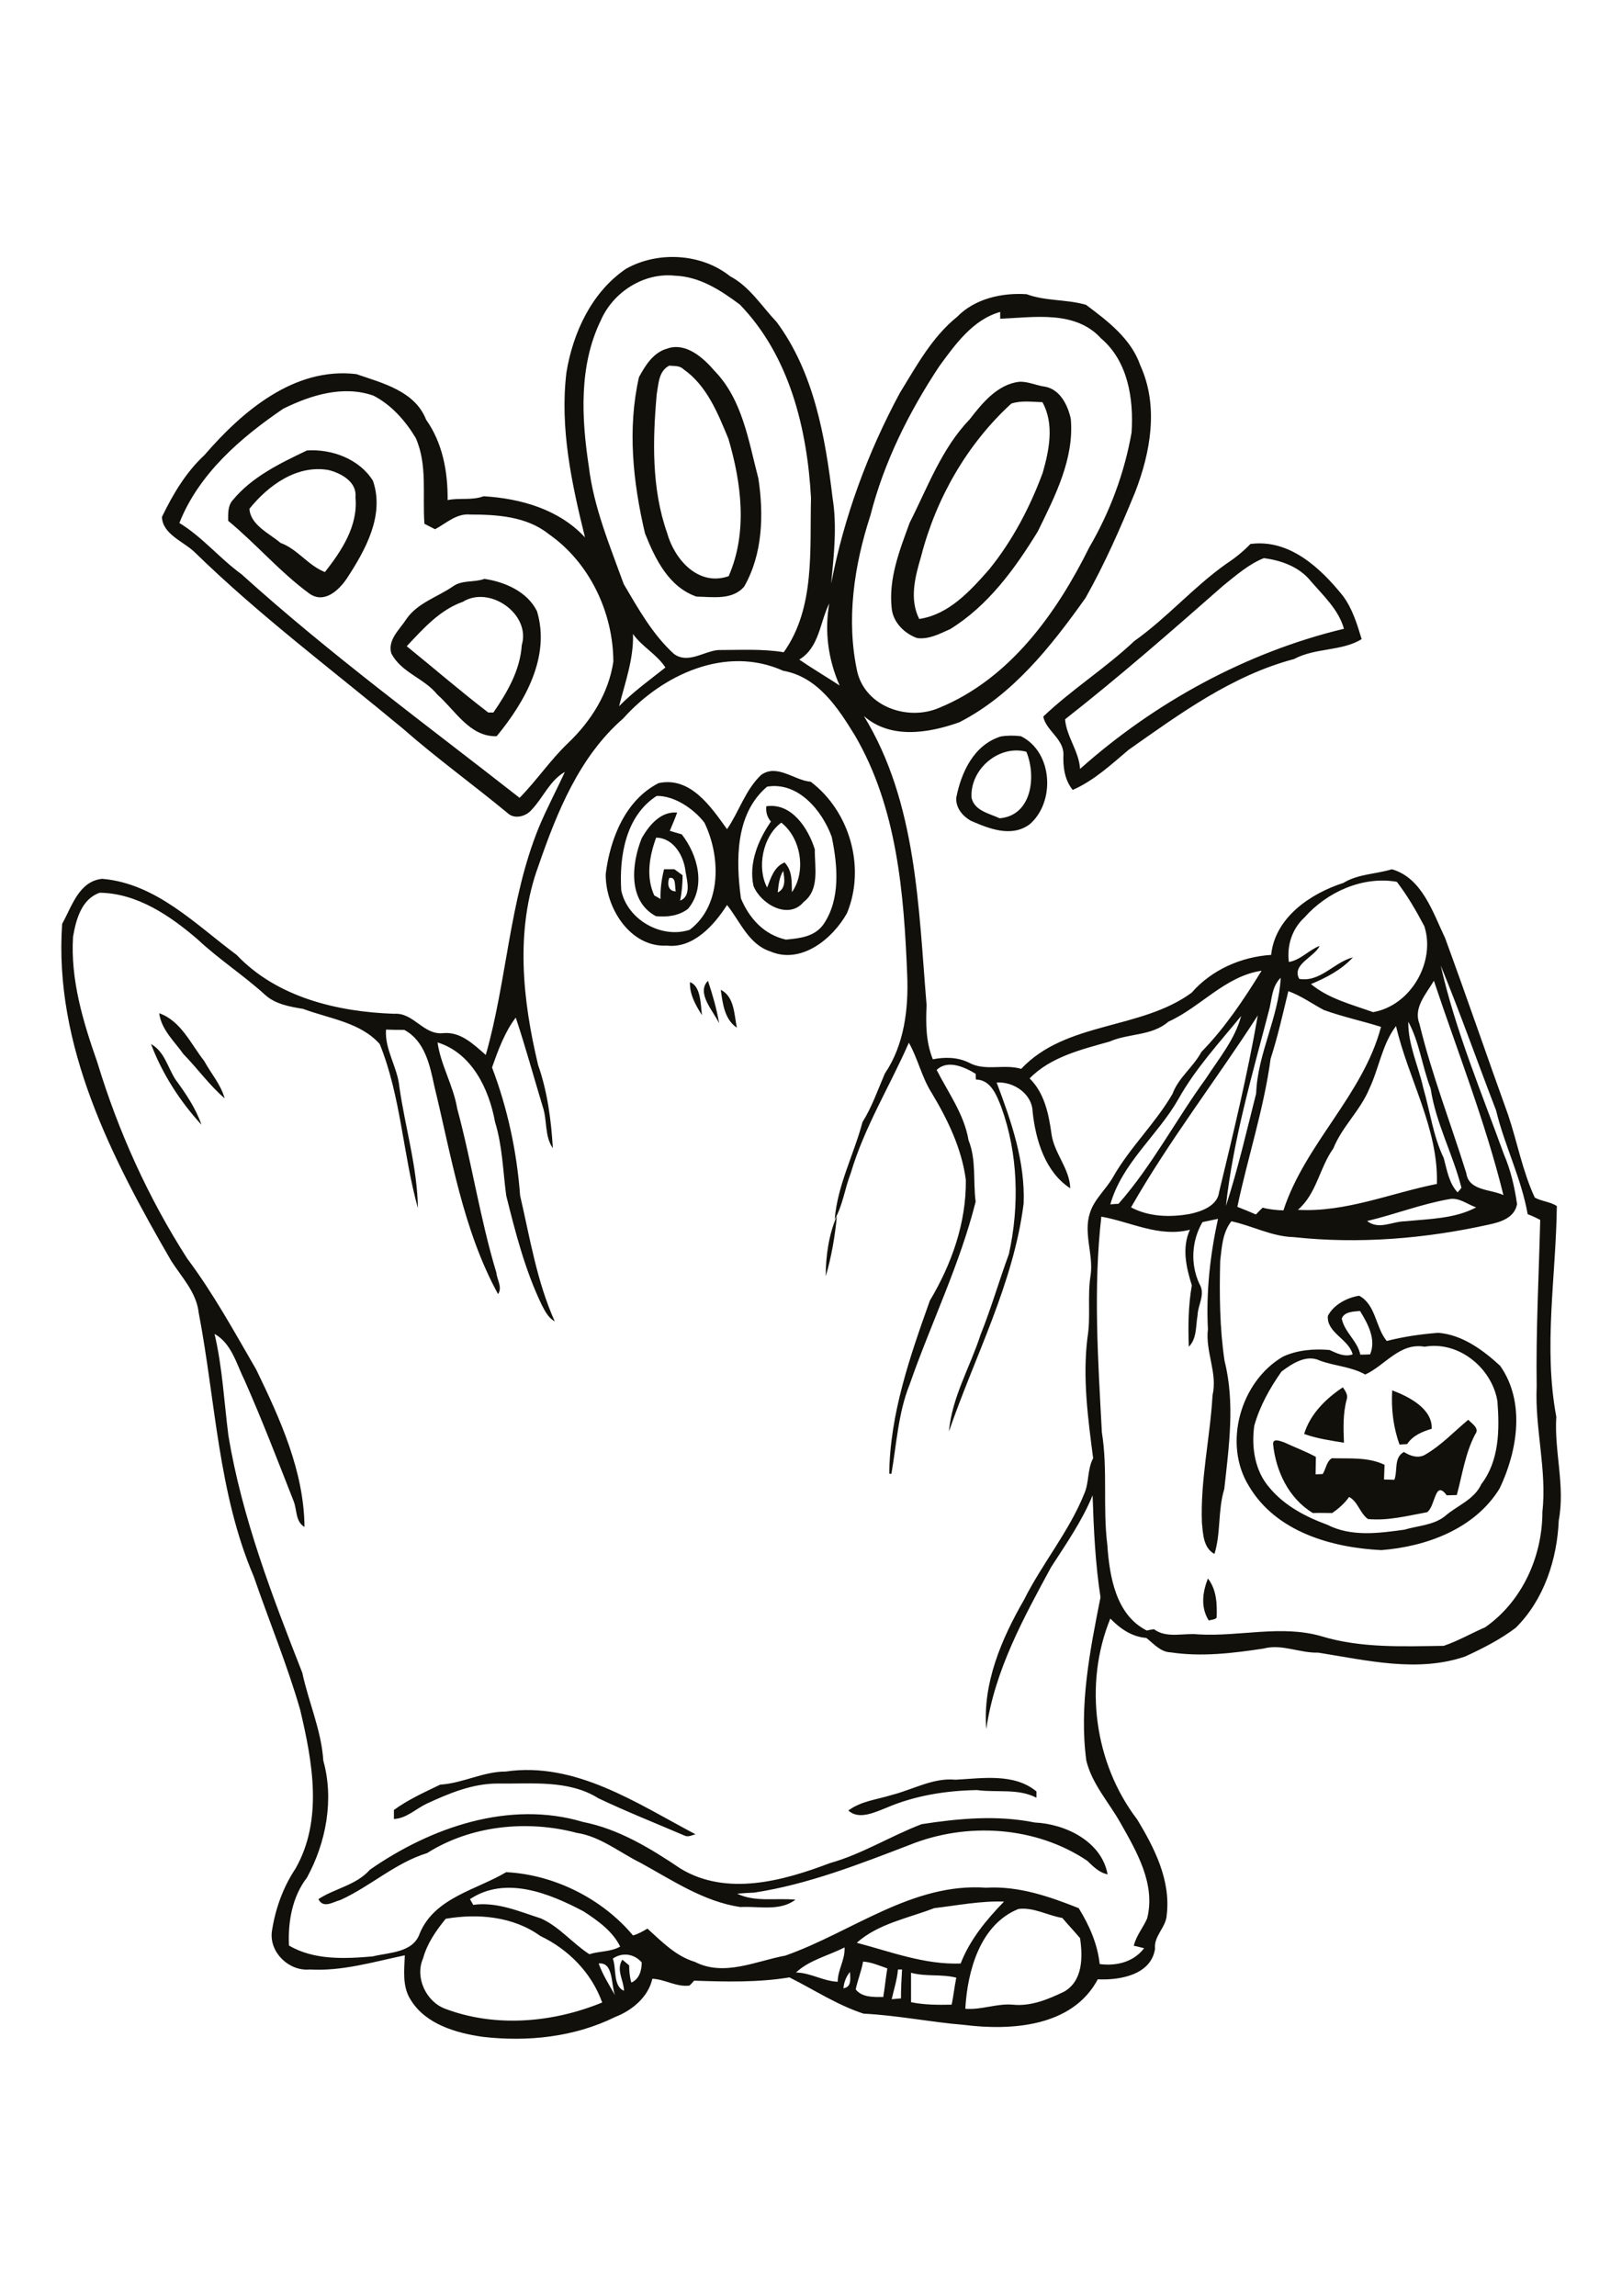
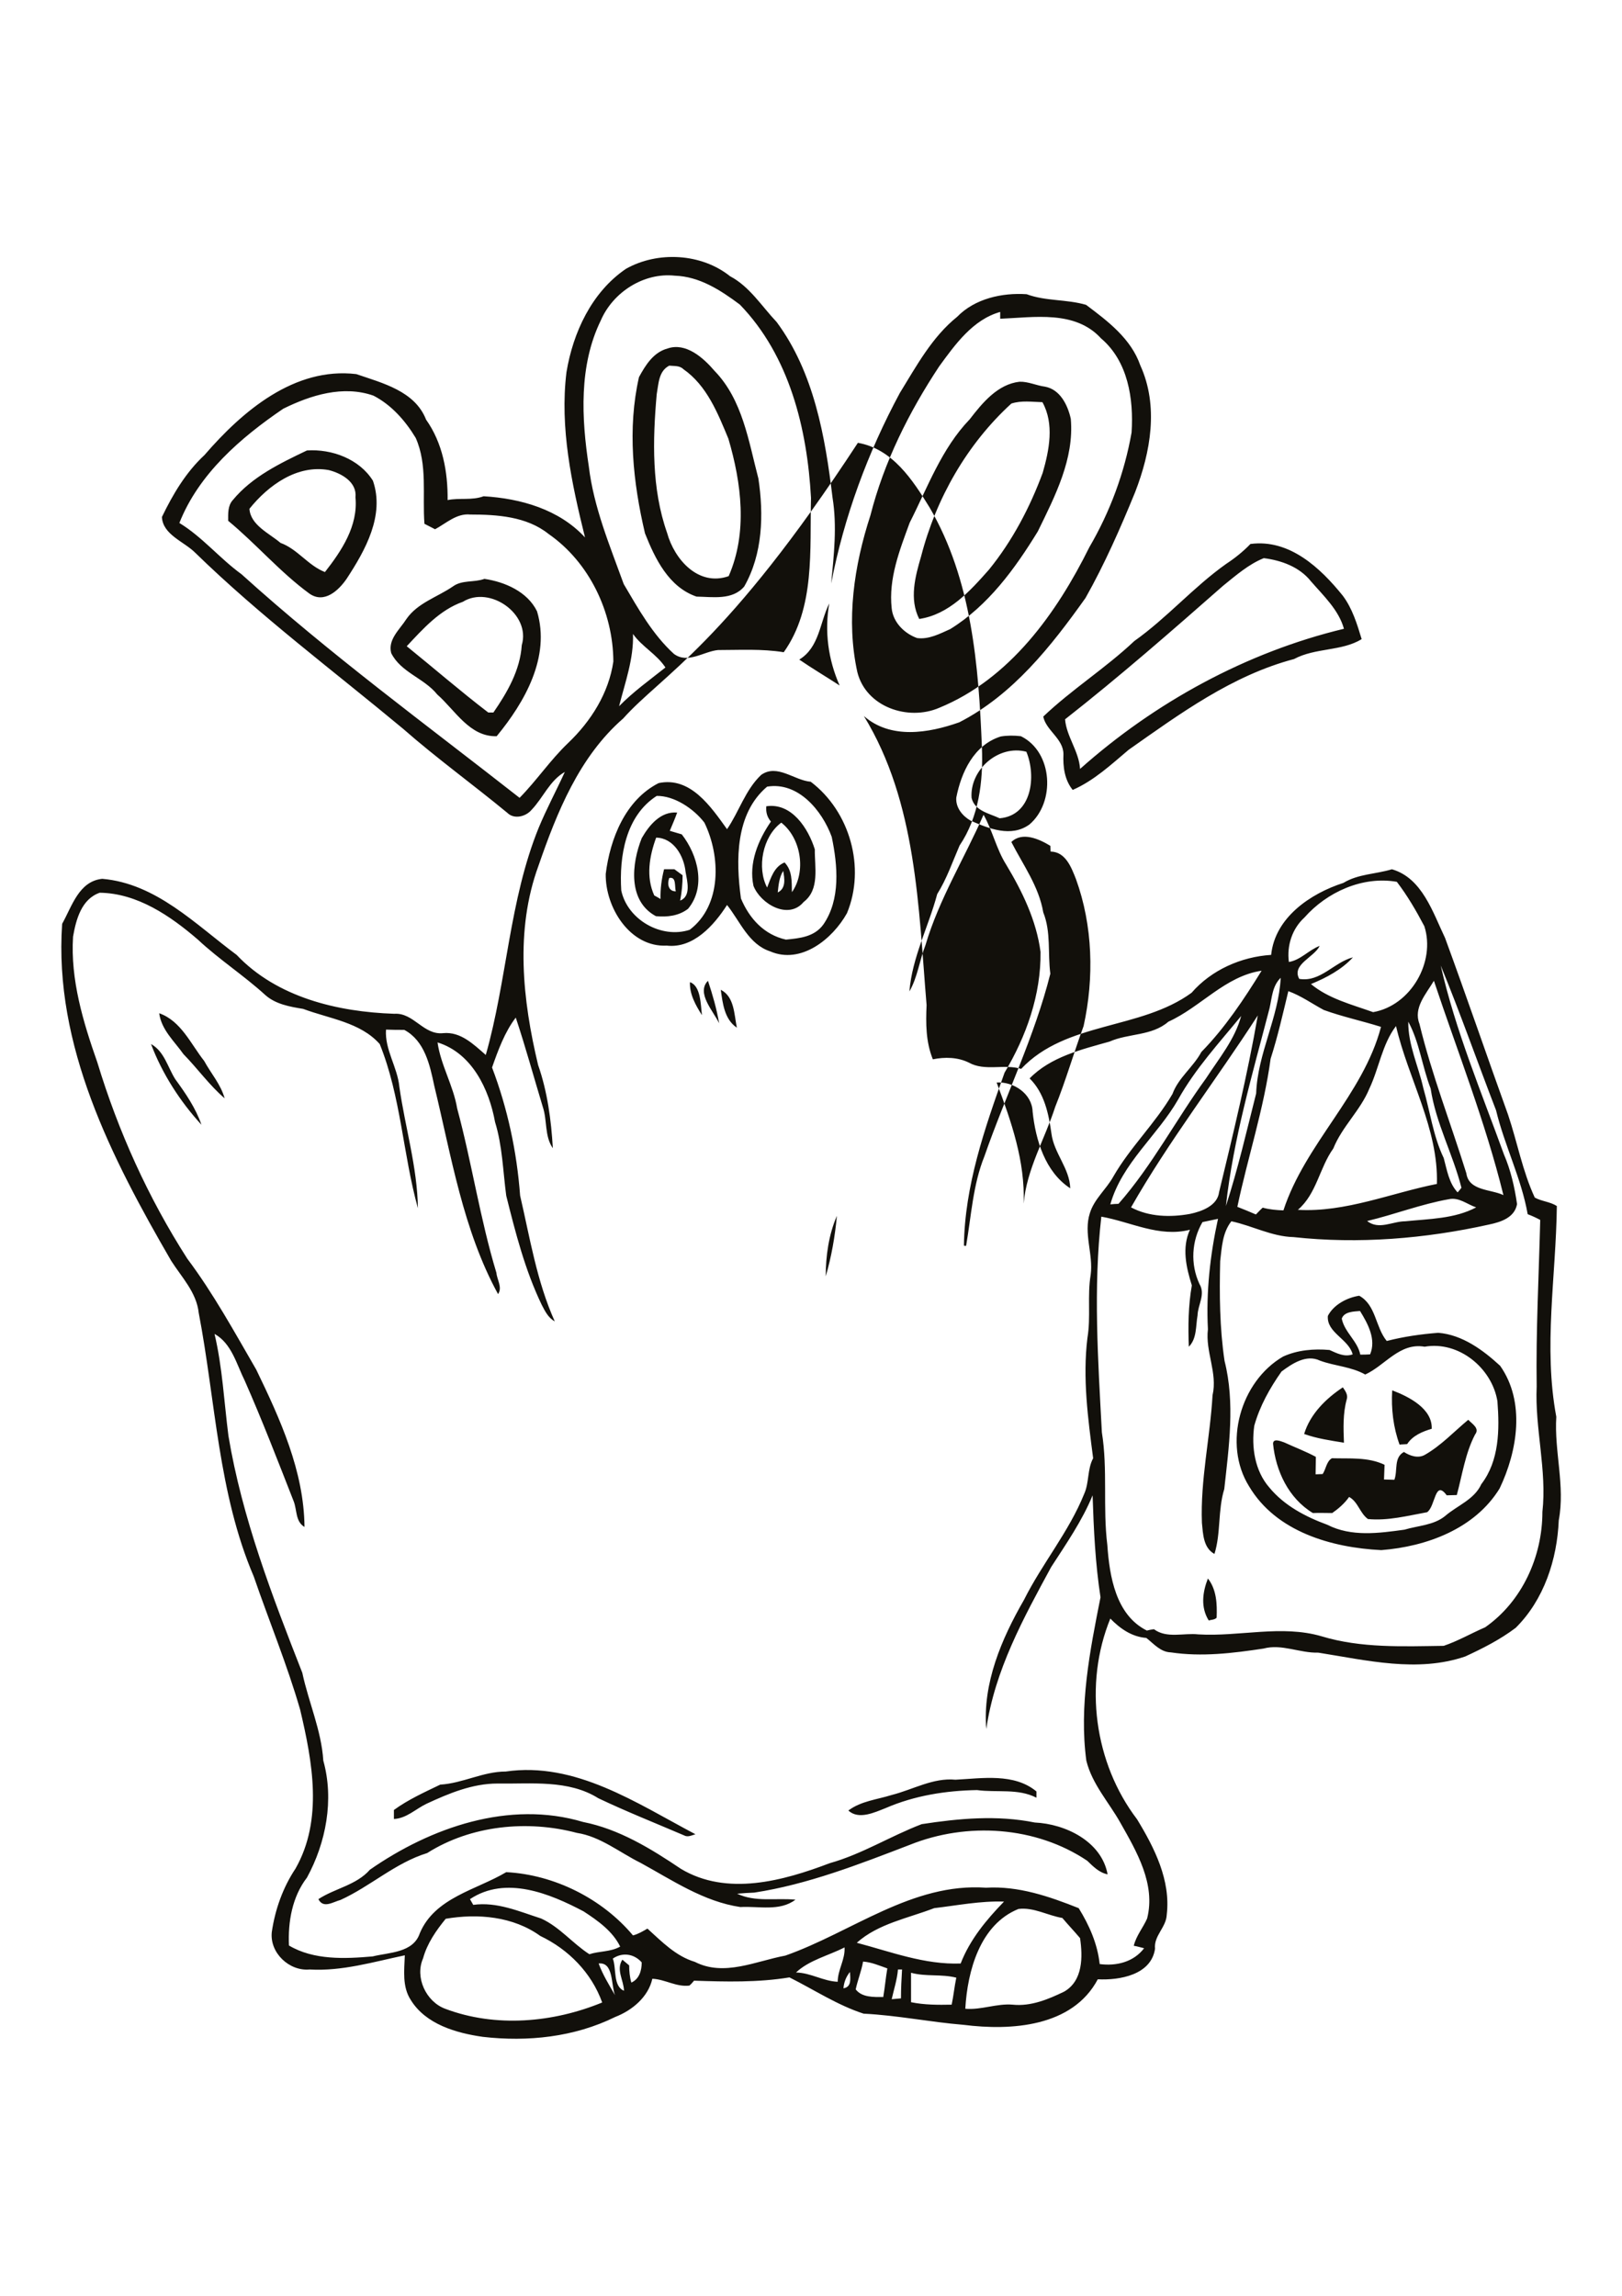
<svg xmlns="http://www.w3.org/2000/svg" version="1.2" baseProfile="tiny" id="Layer_1" x="0px" y="0px" viewBox="0 0 595 842" overflow="scroll" xml:space="preserve">
-   <path fill="#12100B" d="M135.7,685.7c22.3-15.5,51.1-25.6,78.2-17.5c13.2,2.6,24.9,9.8,35.9,17.2c16.9,10.1,37.5,4.4,54.6-2.1  c11.8-3.3,22.2-9.9,33.7-14.3c13.6-2.1,27.7-3.4,41.5-0.6c11.2,0.5,24.5,6.9,26.7,19c-3.1-0.6-5.3-2.9-7.5-5  c-18.8-12.6-44-14.3-65.1-5.8c-18.5,7.1-37.4,14.5-57,17.5c-2.1,0.1-4.2,0.2-6.3,0.4c6.7,3.2,14.2,1.5,21.4,2.2  c-5.8,4.4-13.5,2.3-20.2,2.7c-13.5-2-24.9-9.8-36.6-16.2c-7.7-3.8-14.8-9.7-23.4-11c-18.1-4.8-38.8-2.8-54.9,7.4  c-11.7,3.6-20.8,12.2-31.8,17.2c-2.7,0.7-6.3,3.3-8.1-0.3C122.9,692.5,130.7,691.4,135.7,685.7 M350.5,652.7  c9.8-0.5,21.5-2.5,29.7,4.3c0,0.6,0,1.8,0,2.3c-6.8-3.5-14.5-1.8-21.8-2.8c-11.4,0.2-22.9,2-33.5,6.6c-4.1,1.6-9.9,4.4-13.7,0.9  c4.7-3.5,10.5-4,15.9-5.7C335,656.3,342.3,651.9,350.5,652.7 M185.5,649.7c25.6-3.7,48,11.6,69.6,23c-1.4,0.4-2.8,1.2-4.2,0.4  c-10.5-4.5-21.1-8.7-31.4-13.6c-11-6.9-24.6-5.2-37-5.4c-9.2,0-17.8,3.6-26,7.4c-4,1.9-7.4,5.4-12,5.6c0-0.8,0-2.5,0-3.3  c5.2-3.8,11.2-6.5,17-9.3C169.8,654,177.2,649.7,185.5,649.7 M443.1,578.9c3.2,4.1,3.4,9.4,3.2,14.4c-0.8,0.8-2,0.7-2.9,1  C440.4,589.5,441.1,584,443.1,578.9 M522.6,533.6c6-3.4,10.7-8.5,16-12.9c1.4,1.5,4.3,3.1,2.5,5.4c-3.6,6.9-4.7,14.8-6.7,22.2  c-1.3,0-2.5,0.1-3.7,0.1c-4.4-6-4.1,4.1-7.2,6.2c-7.2,1.3-14.3,3.2-21.7,2.5c-3-2.2-3.6-6.3-6.9-8.1c-1.7,2.4-3.9,4.3-6.2,5.9  c-2.4,0-4.7-0.1-7.1,0c-8.9-5.4-13.6-15.4-14.6-25.4c0-2.2,2.9-0.9,4.1-0.5c3.9,1.8,7.9,3.3,11.6,5.3c0,2.1-0.1,4.2-0.1,6.4  c0.6,0,2-0.1,2.6-0.1c1.2-1.8,1.4-4.7,3.4-5.8c6.5,0.2,13.2-0.5,19.3,2.4c-0.1,1.8-0.1,3.6-0.2,5.4c1.3,0,2.5,0.1,3.8,0.1  c1.3-3.5-0.3-8.1,3.5-10.2C517.3,534,520.2,534.9,522.6,533.6 M510.7,509.9c6.1,2.3,14.8,6.7,14.5,14.1c-3.4,1-7,2.5-9,5.6  c-0.7,0.1-2.1,0.1-2.8,0.2C511.1,523.5,510.3,516.7,510.7,509.9 M478.4,525.9c2.2-7.3,8-13,14.2-17.1c0.9,1.3,2,2.8,1.4,4.5  c-1.4,5.1-1.2,10.5-1,15.8C488.1,528.3,483.1,527.6,478.4,525.9 M500.8,504.1c-5.1-2.9-11.2-3.1-16.6-5.1c-5-2.4-10.2,1.1-14.1,4  c-4.3,6.1-8,12.7-10,19.9c-1.1,7.8,0.2,16.5,5.5,22.6c5.5,6.7,13.4,10.8,21.3,13.7c8.8,4.5,18.9,3.1,28.3,1.8c5-1.5,10.7-1.6,14.9-5  c4.5-3.9,10.7-6,13.3-11.7c6.6-8.6,6.7-20,5.9-30.4c-2-12.2-14.2-22.2-26.7-20C513.4,492.3,508.1,500.8,500.8,504.1 M492.2,483.6  c1,5,5.8,8.2,6.8,13.2c1.2,0,2.4,0,3.6-0.1c2.3-5.5-0.8-11.2-3.7-15.9C496.6,481,493.1,481,492.2,483.6 M487.1,482.6  c2.1-4.1,7-6.7,11.5-7.4c6.2,3.4,5.9,11.5,10.1,16.6c6.2-1.6,12.5-2.5,18.9-3c8.8,0.7,16.4,6.3,22.7,12.1c9.3,13.2,6.4,31.2-0.2,45  c-9.1,14.8-26.8,21.3-43.4,22.6c-18.2-0.9-38.6-6.7-48.5-23.4c-9.7-15.5-3.2-38.5,12.5-47.6c5.3-2.4,11.2-2.9,17-2.4  c2.7,1.2,5.5,2.7,8.5,1.6C494.7,491,486.6,488.8,487.1,482.6 M302.9,468.1c0-7.4,1.1-15.3,4.1-22.2  C306.3,453.5,305,460.9,302.9,468.1 M55.4,382.9c4.9,2.7,6.1,8.5,8.9,12.9c3.8,5.2,7.5,10.6,9.6,16.7  C66.1,404,59.5,393.8,55.4,382.9 M58.4,371.6c8,2.8,11.6,11.3,16.5,17.5c2.5,4.6,6.1,8.6,7.5,13.7c-5.6-4.8-9.9-10.9-15.1-16.2  C64,381.9,59.2,377.7,58.4,371.6 M264.4,363c5,2.5,4.9,9,5.9,13.9C265.7,373.8,265.1,367.9,264.4,363 M263.8,375.3  c-2.1-4.5-8.5-11.1-4.1-15.6C261.4,364.8,262.9,370,263.8,375.3 M253.1,360.2c4,1.4,3.9,8.2,4.4,12.1  C255.2,368.7,252.9,364.6,253.1,360.2 M245.5,322c-0.8,2.1-0.4,4.9,2.4,4.9C247.4,325.2,248.2,321.4,245.5,322 M240.7,307.2  c-2.5,6.8-3.8,14.4-0.7,21.2c0.8,0.4,1.6,0.9,2.3,1.3c-0.1-3.7,0.4-7.4,1.3-10.9c1.3,0,2.5,0,3.8,0c1,0.7,2,1.5,3,2.2  c0,3.1-0.3,6.2-0.9,9.3c4.1-1.6,2.6-7.1,2-10.5C250.9,313.9,247.1,307.3,240.7,307.2 M235.4,307.4c2.7-4.7,6.9-9.9,13-9.4  c-0.8,2.3-1.8,4.5-2.7,6.7c1.5,0.4,2.9,0.9,4.4,1.3c5.9,7.6,9,19.2,2.3,27.3c-3.4,2.6-7.6,3.1-11.8,2.7  C230.2,330.4,231.7,316.7,235.4,307.4 M285.3,327.3c3.1-1.5,2.5-5.1,2-7.9C285.8,321.8,285.6,324.6,285.3,327.3 M281.4,325.5  c1.4-3.5,2.5-7.6,6.4-9.2c2.9,3,2.6,7,2.7,10.9c5.3-7.5,3.4-19.8-3.9-25.5C279.7,306.8,277.6,318.3,281.4,325.5 M281.1,295.7  c9.3-1.4,15.4,8.1,17.8,15.8c-0.1,6.5,1.9,14.7-4.1,19.3c-5.6,6.7-15.8,0.7-18.4-5.9c-1.8-8.3,1.7-16.8,6.4-23.6  C281.4,299.7,280.9,297.8,281.1,295.7 M240.9,291.9c-11.4,7.3-13.8,22.2-13,34.7c2.3,10.7,14.7,17.8,25.1,14.4  c11.8-8.9,11.4-27,5.4-39.3C254.4,296.5,247.3,291.8,240.9,291.9 M271.8,329.5c3.1,7.4,8.5,13.3,16.5,15.1c5.1-0.5,10.4-1,13.7-5.5  c6.4-9.2,5.3-21.7,3.1-32.2c-3.5-9.6-12.3-20.3-23.7-18.4C269.7,298.4,269.9,315.5,271.8,329.5 M279.2,284.2  c5.9-4.2,12.1,2,18.2,2.5c14.4,10.9,20.2,31.5,13.3,48.2c-5.3,9.5-16.9,18.9-28.2,14c-7.9-2.6-11-11-15.8-17  c-4.8,7.5-12.4,16-22.1,14.9c-13.5,0.7-22.6-14-22.4-26.3c1.6-12.9,7.2-27.1,19.4-33.3c11.7-2.5,19.2,8.7,25.1,16.9  C271.1,297.7,273.4,289.7,279.2,284.2 M356.4,292.6c1.1,4.8,6.5,5.7,10.3,7.5c11.9-1,13.5-15.5,9.8-24.4  C366.3,273,355.7,282.3,356.4,292.6 M367.1,270.1c2.4-0.4,4.9-0.4,7.4-0.1c11.8,5.8,12.7,24.3,3.1,32.4c-6.7,4.8-14.8,1.5-21.5-1.4  c-3-1.7-5.6-4.8-5.3-8.5C352.6,283.3,357.2,273.2,367.1,270.1 M169.8,220.7c-8.5,3-14.6,9.9-20.6,16.3c9.9,8,19.7,16.5,29.9,24.3  c0.5,0,1.4,0,1.9,0c5.1-7.4,9.8-15.5,10.4-24.7C194.8,225.2,179.6,214.6,169.8,220.7 M166.1,215.1c3.4-2.5,7.8-1.4,11.6-2.8  c7.5,1.1,15.8,4.7,19.3,11.9c5,16.7-4.5,33.3-14.8,45.8c-9.9,0.3-15.2-9.5-21.8-15.3c-4.8-6-13.4-8.1-16.9-15.2  c-1.3-5,3.2-8.7,5.6-12.5C153.2,221.1,160.4,219,166.1,215.1 M448.7,214.8c-19,16.7-38.1,33.4-58,49c0.5,6.3,5.1,11.7,5.5,18.2  c27.4-24.4,61-42.8,96.8-51.4c-1.9-6.9-7.5-12.1-12.1-17.4c-4.2-5.3-10.9-7.7-17.3-8.5C458.1,206.9,453.4,211,448.7,214.8   M458.7,199.5c14.3-1.9,25.7,8.8,33.9,19c3.5,4.7,5.2,10.3,6.9,15.9c-7.3,4.5-17,3.1-24.8,7.3c-22.7,6-41.8,20-60.7,33.3  c-6.4,5.4-12.7,11.3-20.5,14.7c-3-3.7-3.6-8.5-3.4-13.1c0-5.7-6.4-8.7-7.4-13.8c10.5-10,22.8-17.7,33.4-27.7  c12-8.5,21.7-19.8,33.7-28.3C453,204.7,456,202.3,458.7,199.5 M91.5,186.6c0.4,6,7.3,9,11.4,12.5c6.3,2.3,10.1,8.3,16.3,10.7  c6.1-7.8,12.2-16.9,11.2-27.4c0.6-5.6-5.1-8.8-9.8-10C109,170.3,98.4,178,91.5,186.6 M85.4,183.4c7.1-8.6,17.4-13.5,27.2-18.2  c9.1-0.6,19.2,3.1,24.2,11.1c4.4,12.7-2.8,25.5-9.6,35.9c-3,4.4-8.3,9.3-13.7,5.5c-10.8-7.9-19.5-18.2-29.8-26.7  C83.7,188.4,83.5,185.5,85.4,183.4 M371,148c-16.2,14.8-27.6,34.7-33.1,56c-2.2,7.5-4.4,15.7-0.7,23c10.9-1.6,18.7-10.3,25.6-18.1  c8.6-10.6,15-22.8,19.7-35.5c2.4-8.4,4.3-17.9-0.1-25.9C378.6,147.4,374.7,146.8,371,148 M374,140c3.2-0.1,6.2,1.4,9.3,1.8  c5.6,1,8.4,6.8,9.5,11.8c1.3,14.7-5.8,28.4-12.1,41.3c-8.4,13.7-18.2,27.2-32.1,35.8c-3.8,1.7-7.9,3.9-12.2,3.3  c-4.7-1.7-8.8-5.8-9.3-10.9c-1.2-10.9,2.9-21.3,6.6-31.4c6.6-13,11.7-27.2,22-37.9C360.4,147.7,366,140.9,374,140 M240.9,144.6  c-1.5,16.9-1.9,34.6,3.8,50.8c2.7,9.8,11.5,19.8,22.6,15.9c7-16,4.7-34.1-0.1-50.4c-3.9-9.4-7.9-19.5-16.5-25.5  c-1.4-1.4-3.4-1.1-5.2-1.3C241.6,136.1,241.6,140.7,240.9,144.6 M244.9,127.8c6.7-2.3,13.1,3.4,17.2,8.2  c10.3,10.6,12.5,25.8,16.1,39.5c2,13.2,1.6,27.7-5.2,39.6c-4.3,5.1-11.6,3.8-17.5,3.7c-10.2-3.5-15.2-13.9-18.9-23.2  c-4.4-18.7-6.5-38.4-2.2-57.3C236.8,133.9,239.7,129.2,244.9,127.8 M334.2,723.5c0,3.6,0,7.2,0,10.8c4.9,1,9.9,1,14.9,0.9  c0.7-3.3,1-6.6,1.7-9.9C345.3,723.9,339.6,725,334.2,723.5 M309.4,729.2c3.1-0.5,2.5-3.6,2.4-6C310.4,724.9,309.6,726.9,309.4,729.2   M329.4,722.3c-0.3,3.7-1.5,7.3-2.3,10.9c0.8-0.1,2.5-0.2,3.4-0.3c0-3.6,0.2-7.1,0.4-10.6L329.4,722.3 M219.6,720.1  c1.5,4.1,3.8,7.8,6,11.6C224.1,727.8,225.1,719.5,219.6,720.1 M316.6,719.4c-0.6,3.5-2,6.8-2.7,10.2c2.3,3,6.6,2.8,10.1,2.8  c0.6-3.5,0.9-7,1.5-10.5C322.6,720.9,319.7,719.6,316.6,719.4 M224.8,718.3c1.4,3.7,0,10.1,4.1,11.8c-0.1-3.9-3-7.7-0.6-11.4  c0.6,0.5,1.9,1.6,2.5,2.1c0,2.1,0.2,4.3,0.8,6.3c2.9-1.3,3.8-4.4,3.8-7.4C232.6,716.5,228.3,715.9,224.8,718.3 M292,723.4  c5.4,0.1,10,3.2,15.3,3.4c0-4.4,2.8-8.2,2.5-12.6C304,717.2,296.9,718.8,292,723.4 M163.5,703.7c-3.5,4.3-6.8,9-8.3,14.5  c-3.1,7,1.1,15.9,8.1,18.5c18.5,7,39.6,5.1,57.6-2.3c-3.9-10.9-12.4-19.5-22.7-24.4C188.2,702.8,175.3,701.7,163.5,703.7   M354.1,736.7c5.9,0.5,11.5-2,17.4-1.5c6.7,0.7,13.1-2,18.9-4.8c6.9-4,6.8-12.8,5.8-19.6c-2.1-2.5-4.4-4.9-6.5-7.4  c-5.4-0.9-10.5-4-16.1-3.3C359.5,705.8,354.9,722.8,354.1,736.7 M342.7,699.8c-9.6,3.7-20.6,5.7-28.4,12.7  c12.5,3.3,24.9,8.1,38.1,7.6c3.4-8.8,9.5-16.1,15.9-22.7C359.7,697.1,351.2,698.8,342.7,699.8 M172.4,696.5c0.3,0.5,0.9,1.6,1.2,2.1  c8.7-1.2,16.8,2.4,24.9,5c6.8,3.1,11.5,9.1,17.7,13.1c3.7-1.2,7.8-0.8,11.3-2.8c-2.8-5.7-8.2-9.5-13.4-12.9  C201.6,694.4,185.5,687.8,172.4,696.5 M501.5,447.8c4.3,3.4,9.3,0.1,14,0.1c8.8-0.9,18.1-0.9,26-5.1c-3.3-1.1-6.3-3.8-10-3  C521.3,441.6,511.6,445.4,501.5,447.8 M502.3,399.3c-3.3,8-10,13.9-13.2,21.9c-5.1,7.1-6.1,16.6-13,22.5c17.5,1,34.3-6.2,51-9.5  c0.6-20.3-10.5-38.5-15-57.9C507,383,505.9,391.7,502.3,399.3 M516.6,374.7c-0.1,8.5,3.7,16.2,5.5,24.3c2.5,8.6,3.6,17.6,7.5,25.7  c1.2,4.4,1.9,9.2,5.1,12.6c0.4-0.4,1.1-1.3,1.4-1.7c-3.1-12.3-9.4-23.7-11.3-36.4C521.7,391.2,520.7,382.2,516.6,374.7 M432.2,403.2  c-7.6,13.3-20.6,23.3-24.9,38.5c0.8-0.1,2.3-0.2,3-0.2c12.4-14.1,21.1-30.9,32.1-46c4.8-7.4,10.6-14.3,12.9-22.9  C447.3,382.4,438.5,391.9,432.2,403.2 M414.9,442.8c6.6,3.5,14.4,3.7,21.6,2.4c4.3-0.9,10.1-3,10.7-8c5.2-21.5,10.4-43,14.2-64.8  C446.2,396,428.8,418.4,414.9,442.8 M472.6,363.5c-2,8.3-3.9,16.7-6.5,24.8c-2.5,18.5-8.4,36.2-12.2,54.3c2.3,0.9,4.5,1.8,6.8,2.8  c0.8-0.8,1.6-1.7,2.5-2.5c2.5,0.7,5.1,0.9,7.6,1c8-24.5,29.2-42.3,35.8-67.3c-7-2.2-14.1-3.7-21-6.2  C481.3,368.1,477.3,365.2,472.6,363.5 M520.7,375.5c4.5,18.6,11.5,36.5,17.2,54.8c0.9,6.5,9,5.8,13.6,8  c-6.6-26.8-16.8-52.5-25.5-78.6C523.1,364.6,518.4,369.6,520.7,375.5 M465.7,369.8c-6.2,23.9-13.3,47.9-16,72.5  c4.4-13.5,7.6-27.5,11.1-41.3c0.5-14.6,8.3-27.9,9-42.4C466.7,361.6,466.6,365.9,465.7,369.8 M528.5,354.1  c5.4,23.8,14.9,46.4,23.2,69.3c2.5,5.8,3.9,12,4.8,18.2c-0.9,5-6,6.6-10.3,7.5c-23.4,5.2-47.8,7.2-71.7,4.6  c-8-0.2-15.2-4.2-22.8-5.8c-3.3,4.2-3.5,9.6-4.1,14.6c-0.3,12.2-0.2,24.5,1.6,36.6c3.9,15.4,1.6,31.5-0.1,47  c-2.4,7.8-1.2,16.1-3.6,23.8c-4.1-2.2-4.2-7.4-4.6-11.4c-0.6-15.7,3-31.2,3.9-46.8c1.9-8.2-2.7-16-1.7-24.2  c-0.7-13.7,0.8-27.2,3.7-40.5c-1.9,0.4-3.8,0.8-5.7,1.2c-4,6.9-4.5,15.4-1.1,22.7c2.3,3.8-0.6,7.6-0.7,11.5  c-0.7,3.9-0.2,8.5-3.2,11.5c-0.3-7.5-0.2-15.1,1.1-22.5c-2.1-6.7-3.7-13.8-0.7-20.4c-11.3,2.9-21.7-2.9-32.5-4.8  c-3,26.3-1.2,52.8,0.2,79.1c2.2,13.7,0.3,27.6,2,41.3c0.8,11.5,3.1,25.7,14.5,31.4c0.8-0.2,1.7-0.4,2.6-0.5  c4.7,3.5,10.9,1.3,16.3,1.9c15,0.9,30.5-3.6,45.2,0.7c14.5,4.4,29.9,3.7,44.8,3.5c5.3-1.8,10.1-4.6,15.2-6.8c13.6-9.5,21-26,21-42.3  c1.7-15.4-2.8-30.6-2.1-46c-0.3-20.4,0.8-40.7,1.3-61.1c-1.5-0.8-3-1.5-4.6-2.1c-2.3-13.1-8.5-25.2-11.6-38.1  C542,389.6,535.7,371.6,528.5,354.1 M478.5,336.5c-4.5,4.1-6.5,10.3-5.7,16.3c4.3-0.7,7.3-4.4,11.3-5.9c-2,4.2-10.4,6.8-7.5,12.1  c7.8,1.3,12.7-6.1,19.7-7.9c-4.1,4.5-9.8,7.5-15.4,9.8c6.5,5.4,15,7.5,22.8,10.3c13.8-2.4,23-18.4,18.8-31.5  c-3-5.7-6.2-11.2-10.1-16.3C499.8,321.2,486.7,327.2,478.5,336.5 M228.6,263.5c-16.1,14-24.3,34.4-31.1,54.1  c-8.6,23.5-5.8,49.2-0.1,73c3.4,9.7,4.8,20.2,5.4,30.5c-3.1-4.4-2-10.2-3.7-15.2c-3.3-10.9-6.3-21.9-9.9-32.7  c-4,5.2-6.5,12-8.7,18.3c5.7,15,9.1,30.9,10.3,47c3.6,15.5,6.1,31.4,12.7,46.1c-2.4-1.3-3.6-3.8-4.8-6.1c-6.1-12.7-9.6-26.4-13-40  c-1.2-9-1.4-18.3-4.1-27c-2.2-12.1-8.5-25.3-21.1-29.2c1.2,8.4,5.8,15.8,7.2,24.2c5.4,20,8.4,40.5,14.4,60.3  c0.2,2.5,2.3,5.4,0.6,7.8c-12.9-23.6-17.1-50.5-23.4-76.4c-1.6-7.6-3.5-16.5-11-20.5c-2.2,0-4.5,0-6.7-0.1c-0.5,7.4,4.2,13.7,4.9,21  c2.1,14.8,6.6,29.5,6.8,44.5c-5.5-19.8-6.2-40.9-14-60.2c-7.1-8-18.5-9.3-28.1-12.9c-4.9-0.8-10.1-1.7-13.9-5.1  c-7.9-7.2-16.9-13-24.7-20.3c-10.1-8.7-22.2-17-36-17.2c-6.7,2.3-8.7,9.8-9.8,16.1c-1,15.8,3.7,31.3,8.9,46.1  c7.7,25.4,18.7,49.7,33,72c9.6,12.8,17.3,26.9,25.3,40.7c8.8,18.2,17.5,37.2,17.7,57.7c-3.4-2-2.7-6.3-4-9.5  c-5.8-14.8-11.5-29.6-17.9-44.1c-3-6-4.8-13.7-11.1-17.2c2.9,12.3,3.5,24.9,5.1,37.4c5,30,16,58.6,27.1,86.9  c2.3,10.8,7,21.1,7.7,32.2c4,14.3,1,30.1-6,42.9c-5.4,7-7,16.2-6.6,24.9c9.1,5.4,20.5,4.9,30.7,4c6.1-1.5,14.9-1.3,17.3-8.5  c5.5-13.1,20.8-15.9,31.7-22.4c17.6,0.9,35.2,9.7,46.5,23.2c1.9-0.5,3.6-1.5,5.3-2.5c5.3,4.8,10.4,10.1,17.4,12.2  c10.7,5.5,22.4-0.3,33.2-2.3c24.4-8.6,46.5-26.8,73.6-24.9c11.9-0.7,23.2,3.2,34,7.5c3.9,6.3,6.9,13.1,7.7,20.5  c6.1,0.8,12.4-0.7,16.3-5.8c-1.3-0.3-2.5-0.7-3.8-0.9c0.9-3.7,3.4-6.6,4.9-10c3.2-12.6-3.8-24.5-9.8-35.1  c-4.2-7.5-10.4-14.2-12.5-22.8c-2.7-20.1,1.3-40.3,5.2-59.9c-1.9-12.4-2.5-24.9-2.9-37.4c-3.8,9.3-9.7,17.8-15.2,26.3  c-10.2,18.8-20.7,37.9-23.8,59.4c-1.4-16.7,5.6-33.1,13.8-47.3c6.7-13.4,16.5-25,22.1-38.9c1.9-4.2,1.1-9,3.3-13.1  c-1.9-14.6-3.9-29.4-2.1-44.1c1.3-7.7-0.1-15.5,1.2-23.2c1-7.5-2.7-15.2-0.3-22.6c1.6-5.2,6-8.7,8.6-13.4  c6.2-10.8,15.4-19.5,21.7-30.3c2.2-6,7.6-9.8,10.6-15.4c8.7-8.9,15.6-19.3,22.1-29.8c-13.4,2-22.3,13.3-34.2,18.7  c-6.1,5.3-14.6,4.2-21.6,7.3c-10.3,2.9-21.6,5.6-29.3,13.5c5.4,5.3,7,13,8,20.2c0.9,7.2,6.7,12.8,6.9,20.1  c-9.2-6-12.7-17.7-13.8-28.1c-0.2-6.6-7-11.1-13.2-10.7c5.4,14.3,10.5,29,9.9,44.4c-3.7,29.4-18,56.2-27.4,83.6  c1.1-12.6,7.8-23.7,11.6-35.5c3.9-9.7,6.8-19.8,10.4-29.6c3.9-17.7,3.4-36.8-2.8-53.9c-1.7-4.3-3.8-10-9.3-10.1  c0-0.5-0.1-1.5-0.1-2.1c-4.1-2.5-10.3-5.3-14.3-1.4c4.3,8.4,10.1,16.3,11.7,25.8c2.9,7.2,1.6,15,2.6,22.5  c-5.8,23.1-16.4,44.6-24.2,67c-4.2,10.4-4.8,21.8-6.7,32.8c-0.2,0-0.6,0-0.8-0.1c0.3-22,7.6-42.9,14.9-63.4  c8-13.4,13.4-28.6,13.2-44.3c-1.5-11.5-6.7-22.2-12.6-32c-3.6-5.7-5-12.5-8.3-18.3c-7,16-16.3,30.9-21.3,47.8  c-2.2,5.6-2.9,11.8-5.9,17c1-12.5,7-23.7,10.2-35.7c3.5-5.6,5.6-11.8,8.2-17.8c7.1-10.5,8.7-23.6,8.2-36c-1.2-30-3.7-61.5-19.2-88  c-6.2-10.1-13.6-21.5-26.3-23.7C266.2,236.5,242.9,247.5,228.6,263.5 M232.2,232.5c0.3,9.1-2.9,17.8-5.1,26.5  c5.2-5.3,11.2-9.6,17-14.2C240.9,239.9,235.5,237.2,232.2,232.5 M293.2,241.9c4.8,3.3,9.9,6.3,14.8,9.5c-4.2-9.5-5.6-19.9-3.8-30.1  C300.7,228.3,300.6,237.4,293.2,241.9 M103.9,149.9c-15.6,10.6-31,23.9-38.1,41.9c8.4,5.1,14.8,13,22.8,18.8  c32.4,29.3,67.7,55.1,102,82c6.3-6.4,11.3-13.9,17.8-20.1c8.4-8,14.9-18.3,16.6-29.9c-0.1-18.1-8.8-36.4-23.8-46.8  c-8-6.4-18.9-7.1-28.7-7.1c-5-0.5-8.8,3.2-12.9,5.4c-1.3-0.7-2.6-1.3-3.9-2c-0.8-10.5,1.2-21.6-3.2-31.5  c-3.8-6.3-8.9-12.1-15.5-15.5C125.9,141.2,114,144.9,103.9,149.9 M344.5,134.4c-11.1,16.8-20.2,35-25.2,54.6  c-6,18.4-9,38.4-4.8,57.5c3.2,12.8,18.6,18,30,13.1c25.9-10.6,43.1-34.7,55.1-58.9c7.6-13,12.9-27.3,15.5-42.1  c0.8-12.3-1.3-26.1-11.2-34.5c-9.5-10.4-24.5-7.7-37-7.2c0-0.6,0-1.9,0-2.5C356.9,117.2,350.4,126.3,344.5,134.4 M220.4,117.5  c-8.1,16.6-7.1,35.9-4.4,53.6c1.8,15,7.7,29,12.8,43.1c5.3,9,10.6,18.5,18.4,25.6c5.1,3.8,10.9-0.9,16.2-1.4c8,0,16.1-0.5,24.1,0.8  c11.6-16.3,9.5-37.6,10-56.6c-1.4-25.4-7.9-52.1-26.1-70.9c-7.1-5.3-14.8-10.3-23.9-10.6C236.2,99.9,224.9,107.1,220.4,117.5   M229.6,98.6c11.7-6.6,27.7-5.7,38.2,2.7c7.2,3.8,11.6,11,17.1,16.8c13.7,18.5,17.8,42,20.5,64.4c1.7,10.5,0.5,21-0.5,31.5  c4.7-24.4,13.4-48,25.2-69.9c6.1-9.9,11.8-20.5,21-27.9c6.5-6.7,16.5-8.9,25.5-8.3c7,2.6,14.6,1.8,21.8,3.9c8,6,16.5,12.4,19.9,22.2  c6.8,14.9,3.8,31.8-1.9,46.5c-5.4,13.2-11.2,26.4-18.2,38.8c-12.6,17.7-26.6,35.5-46.3,45.6c-11.3,4-25.2,6.3-35-2.3  c19.4,31.7,20,70.1,23,106c-0.3,6.7-0.3,13.5,2.3,19.9c4.4-0.9,9.1-0.8,13.2,1.2c5.9,3.3,12.9,0.4,19.2,2.3  c16.5-17.5,43.7-14.2,62.5-27.9c7.3-8.4,18.2-13.2,29.2-13.9c1.4-13.7,14.4-22.5,26.5-26.4c5.4-3.3,11.9-3.2,17.8-5  c11.1,3.2,15,15.8,19.5,25.2c7.9,21.5,15.3,43.2,23.1,64.8c3.4,10.1,5.3,20.7,9.8,30.4c2.5,1.4,5.6,1.5,8.1,3.1  c-0.3,25.8-5,51.7-0.2,77.3c-0.8,12.7,3.3,25.3,0.9,38c-0.6,14.3-5.4,29.1-15.8,39.4c-5.7,4.3-12,7.5-18.5,10.5  c-17.5,6-36.2,1.4-53.9-1.4c-6.8,0.2-13.4-3.3-20.1-1.5c-11.2,1.7-22.7,3.1-34,1.4c-3.8-0.1-6.3-3.2-9-5.3  c-5.3-0.4-9.6-3.4-13.2-7.1c-9.8,24-5.9,53,9.8,73.6c6.4,10.5,12.4,22.4,10.9,35c-0.2,4.7-4.8,7.7-4.3,12.5  c-1.4,9.6-13,11.6-21,11.2c-9.3,17.5-31.8,18.9-49.2,16.7c-12.3-1-24.4-3.5-36.7-4.1c-9.6-3.1-18.2-8.8-27.2-13.3  c-11.6,1.9-23.4,1.6-35,1.2c-0.4,0.5-1.2,1.4-1.7,1.8c-4.8,0.6-8.9-2.3-13.6-2.5c-1.5,6.7-7.4,11.6-13.6,14  c-15,7.4-32.1,9.2-48.6,7.3c-9.8-1.4-20.9-4.6-26.4-13.5c-3.2-4.9-2.4-10.8-2.2-16.4c-11.5,2.4-23,5.9-34.9,5.2  c-7.5,0.7-14.7-6.1-13.9-13.7c1.2-8.3,4.1-16.4,8.7-23.3c10.2-17.9,6.2-39.3,1.7-58.3c-4.8-16.6-11.4-32.5-17-48.8  c-13.1-30.6-14-64.4-20.2-96.7c-0.8-7.5-6.2-13-10.1-19.1C41,424.8,19.7,383.5,22.8,338.8c3.6-6.4,6.1-15.6,14.7-16.5  c19.8,1.7,34.2,16.7,49.3,27.9c14.8,15.6,37,20.9,57.8,21.6c7.2-0.5,10.7,7.9,18,7.1c6.4-0.6,11.1,4.1,15.6,8  c7.8-27.4,8.6-56.7,19.4-83.3c2.9-7,6.5-13.7,9.6-20.5c-5.6,3.2-7.9,9.4-12.2,13.9c-2.1,2.5-6.4,3.6-8.9,1.1  c-12.6-10.4-25.9-20-38.2-30.8c-25.6-21.3-52.4-41.3-76.3-64.6c-4.1-4.1-11.9-6.6-12.2-13.1c4-8.3,8.8-16.4,15.6-22.7  c13.9-16.1,33-32.4,55.7-29.7c9.6,3.3,21.5,6.2,25.6,16.7c6.1,8.6,8,19.2,7.9,29.5c4.4-0.9,8.9,0.2,13.2-1.4  c13.6,0.8,27.7,4.8,37.2,15.1c-4.9-19.8-9.3-40.2-6.8-60.6C210.2,122,217,107.2,229.6,98.6" />
+   <path fill="#12100B" d="M135.7,685.7c22.3-15.5,51.1-25.6,78.2-17.5c13.2,2.6,24.9,9.8,35.9,17.2c16.9,10.1,37.5,4.4,54.6-2.1  c11.8-3.3,22.2-9.9,33.7-14.3c13.6-2.1,27.7-3.4,41.5-0.6c11.2,0.5,24.5,6.9,26.7,19c-3.1-0.6-5.3-2.9-7.5-5  c-18.8-12.6-44-14.3-65.1-5.8c-18.5,7.1-37.4,14.5-57,17.5c-2.1,0.1-4.2,0.2-6.3,0.4c6.7,3.2,14.2,1.5,21.4,2.2  c-5.8,4.4-13.5,2.3-20.2,2.7c-13.5-2-24.9-9.8-36.6-16.2c-7.7-3.8-14.8-9.7-23.4-11c-18.1-4.8-38.8-2.8-54.9,7.4  c-11.7,3.6-20.8,12.2-31.8,17.2c-2.7,0.7-6.3,3.3-8.1-0.3C122.9,692.5,130.7,691.4,135.7,685.7 M350.5,652.7  c9.8-0.5,21.5-2.5,29.7,4.3c0,0.6,0,1.8,0,2.3c-6.8-3.5-14.5-1.8-21.8-2.8c-11.4,0.2-22.9,2-33.5,6.6c-4.1,1.6-9.9,4.4-13.7,0.9  c4.7-3.5,10.5-4,15.9-5.7C335,656.3,342.3,651.9,350.5,652.7 M185.5,649.7c25.6-3.7,48,11.6,69.6,23c-1.4,0.4-2.8,1.2-4.2,0.4  c-10.5-4.5-21.1-8.7-31.4-13.6c-11-6.9-24.6-5.2-37-5.4c-9.2,0-17.8,3.6-26,7.4c-4,1.9-7.4,5.4-12,5.6c0-0.8,0-2.5,0-3.3  c5.2-3.8,11.2-6.5,17-9.3C169.8,654,177.2,649.7,185.5,649.7 M443.1,578.9c3.2,4.1,3.4,9.4,3.2,14.4c-0.8,0.8-2,0.7-2.9,1  C440.4,589.5,441.1,584,443.1,578.9 M522.6,533.6c6-3.4,10.7-8.5,16-12.9c1.4,1.5,4.3,3.1,2.5,5.4c-3.6,6.9-4.7,14.8-6.7,22.2  c-1.3,0-2.5,0.1-3.7,0.1c-4.4-6-4.1,4.1-7.2,6.2c-7.2,1.3-14.3,3.2-21.7,2.5c-3-2.2-3.6-6.3-6.9-8.1c-1.7,2.4-3.9,4.3-6.2,5.9  c-2.4,0-4.7-0.1-7.1,0c-8.9-5.4-13.6-15.4-14.6-25.4c0-2.2,2.9-0.9,4.1-0.5c3.9,1.8,7.9,3.3,11.6,5.3c0,2.1-0.1,4.2-0.1,6.4  c0.6,0,2-0.1,2.6-0.1c1.2-1.8,1.4-4.7,3.4-5.8c6.5,0.2,13.2-0.5,19.3,2.4c-0.1,1.8-0.1,3.6-0.2,5.4c1.3,0,2.5,0.1,3.8,0.1  c1.3-3.5-0.3-8.1,3.5-10.2C517.3,534,520.2,534.9,522.6,533.6 M510.7,509.9c6.1,2.3,14.8,6.7,14.5,14.1c-3.4,1-7,2.5-9,5.6  c-0.7,0.1-2.1,0.1-2.8,0.2C511.1,523.5,510.3,516.7,510.7,509.9 M478.4,525.9c2.2-7.3,8-13,14.2-17.1c0.9,1.3,2,2.8,1.4,4.5  c-1.4,5.1-1.2,10.5-1,15.8C488.1,528.3,483.1,527.6,478.4,525.9 M500.8,504.1c-5.1-2.9-11.2-3.1-16.6-5.1c-5-2.4-10.2,1.1-14.1,4  c-4.3,6.1-8,12.7-10,19.9c-1.1,7.8,0.2,16.5,5.5,22.6c5.5,6.7,13.4,10.8,21.3,13.7c8.8,4.5,18.9,3.1,28.3,1.8c5-1.5,10.7-1.6,14.9-5  c4.5-3.9,10.7-6,13.3-11.7c6.6-8.6,6.7-20,5.9-30.4c-2-12.2-14.2-22.2-26.7-20C513.4,492.3,508.1,500.8,500.8,504.1 M492.2,483.6  c1,5,5.8,8.2,6.8,13.2c1.2,0,2.4,0,3.6-0.1c2.3-5.5-0.8-11.2-3.7-15.9C496.6,481,493.1,481,492.2,483.6 M487.1,482.6  c2.1-4.1,7-6.7,11.5-7.4c6.2,3.4,5.9,11.5,10.1,16.6c6.2-1.6,12.5-2.5,18.9-3c8.8,0.7,16.4,6.3,22.7,12.1c9.3,13.2,6.4,31.2-0.2,45  c-9.1,14.8-26.8,21.3-43.4,22.6c-18.2-0.9-38.6-6.7-48.5-23.4c-9.7-15.5-3.2-38.5,12.5-47.6c5.3-2.4,11.2-2.9,17-2.4  c2.7,1.2,5.5,2.7,8.5,1.6C494.7,491,486.6,488.8,487.1,482.6 M302.9,468.1c0-7.4,1.1-15.3,4.1-22.2  C306.3,453.5,305,460.9,302.9,468.1 M55.4,382.9c4.9,2.7,6.1,8.5,8.9,12.9c3.8,5.2,7.5,10.6,9.6,16.7  C66.1,404,59.5,393.8,55.4,382.9 M58.4,371.6c8,2.8,11.6,11.3,16.5,17.5c2.5,4.6,6.1,8.6,7.5,13.7c-5.6-4.8-9.9-10.9-15.1-16.2  C64,381.9,59.2,377.7,58.4,371.6 M264.4,363c5,2.5,4.9,9,5.9,13.9C265.7,373.8,265.1,367.9,264.4,363 M263.8,375.3  c-2.1-4.5-8.5-11.1-4.1-15.6C261.4,364.8,262.9,370,263.8,375.3 M253.1,360.2c4,1.4,3.9,8.2,4.4,12.1  C255.2,368.7,252.9,364.6,253.1,360.2 M245.5,322c-0.8,2.1-0.4,4.9,2.4,4.9C247.4,325.2,248.2,321.4,245.5,322 M240.7,307.2  c-2.5,6.8-3.8,14.4-0.7,21.2c0.8,0.4,1.6,0.9,2.3,1.3c-0.1-3.7,0.4-7.4,1.3-10.9c1.3,0,2.5,0,3.8,0c1,0.7,2,1.5,3,2.2  c0,3.1-0.3,6.2-0.9,9.3c4.1-1.6,2.6-7.1,2-10.5C250.9,313.9,247.1,307.3,240.7,307.2 M235.4,307.4c2.7-4.7,6.9-9.9,13-9.4  c-0.8,2.3-1.8,4.5-2.7,6.7c1.5,0.4,2.9,0.9,4.4,1.3c5.9,7.6,9,19.2,2.3,27.3c-3.4,2.6-7.6,3.1-11.8,2.7  C230.2,330.4,231.7,316.7,235.4,307.4 M285.3,327.3c3.1-1.5,2.5-5.1,2-7.9C285.8,321.8,285.6,324.6,285.3,327.3 M281.4,325.5  c1.4-3.5,2.5-7.6,6.4-9.2c2.9,3,2.6,7,2.7,10.9c5.3-7.5,3.4-19.8-3.9-25.5C279.7,306.8,277.6,318.3,281.4,325.5 M281.1,295.7  c9.3-1.4,15.4,8.1,17.8,15.8c-0.1,6.5,1.9,14.7-4.1,19.3c-5.6,6.7-15.8,0.7-18.4-5.9c-1.8-8.3,1.7-16.8,6.4-23.6  C281.4,299.7,280.9,297.8,281.1,295.7 M240.9,291.9c-11.4,7.3-13.8,22.2-13,34.7c2.3,10.7,14.7,17.8,25.1,14.4  c11.8-8.9,11.4-27,5.4-39.3C254.4,296.5,247.3,291.8,240.9,291.9 M271.8,329.5c3.1,7.4,8.5,13.3,16.5,15.1c5.1-0.5,10.4-1,13.7-5.5  c6.4-9.2,5.3-21.7,3.1-32.2c-3.5-9.6-12.3-20.3-23.7-18.4C269.7,298.4,269.9,315.5,271.8,329.5 M279.2,284.2  c5.9-4.2,12.1,2,18.2,2.5c14.4,10.9,20.2,31.5,13.3,48.2c-5.3,9.5-16.9,18.9-28.2,14c-7.9-2.6-11-11-15.8-17  c-4.8,7.5-12.4,16-22.1,14.9c-13.5,0.7-22.6-14-22.4-26.3c1.6-12.9,7.2-27.1,19.4-33.3c11.7-2.5,19.2,8.7,25.1,16.9  C271.1,297.7,273.4,289.7,279.2,284.2 M356.4,292.6c1.1,4.8,6.5,5.7,10.3,7.5c11.9-1,13.5-15.5,9.8-24.4  C366.3,273,355.7,282.3,356.4,292.6 M367.1,270.1c2.4-0.4,4.9-0.4,7.4-0.1c11.8,5.8,12.7,24.3,3.1,32.4c-6.7,4.8-14.8,1.5-21.5-1.4  c-3-1.7-5.6-4.8-5.3-8.5C352.6,283.3,357.2,273.2,367.1,270.1 M169.8,220.7c-8.5,3-14.6,9.9-20.6,16.3c9.9,8,19.7,16.5,29.9,24.3  c0.5,0,1.4,0,1.9,0c5.1-7.4,9.8-15.5,10.4-24.7C194.8,225.2,179.6,214.6,169.8,220.7 M166.1,215.1c3.4-2.5,7.8-1.4,11.6-2.8  c7.5,1.1,15.8,4.7,19.3,11.9c5,16.7-4.5,33.3-14.8,45.8c-9.9,0.3-15.2-9.5-21.8-15.3c-4.8-6-13.4-8.1-16.9-15.2  c-1.3-5,3.2-8.7,5.6-12.5C153.2,221.1,160.4,219,166.1,215.1 M448.7,214.8c-19,16.7-38.1,33.4-58,49c0.5,6.3,5.1,11.7,5.5,18.2  c27.4-24.4,61-42.8,96.8-51.4c-1.9-6.9-7.5-12.1-12.1-17.4c-4.2-5.3-10.9-7.7-17.3-8.5C458.1,206.9,453.4,211,448.7,214.8   M458.7,199.5c14.3-1.9,25.7,8.8,33.9,19c3.5,4.7,5.2,10.3,6.9,15.9c-7.3,4.5-17,3.1-24.8,7.3c-22.7,6-41.8,20-60.7,33.3  c-6.4,5.4-12.7,11.3-20.5,14.7c-3-3.7-3.6-8.5-3.4-13.1c0-5.7-6.4-8.7-7.4-13.8c10.5-10,22.8-17.7,33.4-27.7  c12-8.5,21.7-19.8,33.7-28.3C453,204.7,456,202.3,458.7,199.5 M91.5,186.6c0.4,6,7.3,9,11.4,12.5c6.3,2.3,10.1,8.3,16.3,10.7  c6.1-7.8,12.2-16.9,11.2-27.4c0.6-5.6-5.1-8.8-9.8-10C109,170.3,98.4,178,91.5,186.6 M85.4,183.4c7.1-8.6,17.4-13.5,27.2-18.2  c9.1-0.6,19.2,3.1,24.2,11.1c4.4,12.7-2.8,25.5-9.6,35.9c-3,4.4-8.3,9.3-13.7,5.5c-10.8-7.9-19.5-18.2-29.8-26.7  C83.7,188.4,83.5,185.5,85.4,183.4 M371,148c-16.2,14.8-27.6,34.7-33.1,56c-2.2,7.5-4.4,15.7-0.7,23c10.9-1.6,18.7-10.3,25.6-18.1  c8.6-10.6,15-22.8,19.7-35.5c2.4-8.4,4.3-17.9-0.1-25.9C378.6,147.4,374.7,146.8,371,148 M374,140c3.2-0.1,6.2,1.4,9.3,1.8  c5.6,1,8.4,6.8,9.5,11.8c1.3,14.7-5.8,28.4-12.1,41.3c-8.4,13.7-18.2,27.2-32.1,35.8c-3.8,1.7-7.9,3.9-12.2,3.3  c-4.7-1.7-8.8-5.8-9.3-10.9c-1.2-10.9,2.9-21.3,6.6-31.4c6.6-13,11.7-27.2,22-37.9C360.4,147.7,366,140.9,374,140 M240.9,144.6  c-1.5,16.9-1.9,34.6,3.8,50.8c2.7,9.8,11.5,19.8,22.6,15.9c7-16,4.7-34.1-0.1-50.4c-3.9-9.4-7.9-19.5-16.5-25.5  c-1.4-1.4-3.4-1.1-5.2-1.3C241.6,136.1,241.6,140.7,240.9,144.6 M244.9,127.8c6.7-2.3,13.1,3.4,17.2,8.2  c10.3,10.6,12.5,25.8,16.1,39.5c2,13.2,1.6,27.7-5.2,39.6c-4.3,5.1-11.6,3.8-17.5,3.7c-10.2-3.5-15.2-13.9-18.9-23.2  c-4.4-18.7-6.5-38.4-2.2-57.3C236.8,133.9,239.7,129.2,244.9,127.8 M334.2,723.5c0,3.6,0,7.2,0,10.8c4.9,1,9.9,1,14.9,0.9  c0.7-3.3,1-6.6,1.7-9.9C345.3,723.9,339.6,725,334.2,723.5 M309.4,729.2c3.1-0.5,2.5-3.6,2.4-6C310.4,724.9,309.6,726.9,309.4,729.2   M329.4,722.3c-0.3,3.7-1.5,7.3-2.3,10.9c0.8-0.1,2.5-0.2,3.4-0.3c0-3.6,0.2-7.1,0.4-10.6L329.4,722.3 M219.6,720.1  c1.5,4.1,3.8,7.8,6,11.6C224.1,727.8,225.1,719.5,219.6,720.1 M316.6,719.4c-0.6,3.5-2,6.8-2.7,10.2c2.3,3,6.6,2.8,10.1,2.8  c0.6-3.5,0.9-7,1.5-10.5C322.6,720.9,319.7,719.6,316.6,719.4 M224.8,718.3c1.4,3.7,0,10.1,4.1,11.8c-0.1-3.9-3-7.7-0.6-11.4  c0.6,0.5,1.9,1.6,2.5,2.1c0,2.1,0.2,4.3,0.8,6.3c2.9-1.3,3.8-4.4,3.8-7.4C232.6,716.5,228.3,715.9,224.8,718.3 M292,723.4  c5.4,0.1,10,3.2,15.3,3.4c0-4.4,2.8-8.2,2.5-12.6C304,717.2,296.9,718.8,292,723.4 M163.5,703.7c-3.5,4.3-6.8,9-8.3,14.5  c-3.1,7,1.1,15.9,8.1,18.5c18.5,7,39.6,5.1,57.6-2.3c-3.9-10.9-12.4-19.5-22.7-24.4C188.2,702.8,175.3,701.7,163.5,703.7   M354.1,736.7c5.9,0.5,11.5-2,17.4-1.5c6.7,0.7,13.1-2,18.9-4.8c6.9-4,6.8-12.8,5.8-19.6c-2.1-2.5-4.4-4.9-6.5-7.4  c-5.4-0.9-10.5-4-16.1-3.3C359.5,705.8,354.9,722.8,354.1,736.7 M342.7,699.8c-9.6,3.7-20.6,5.7-28.4,12.7  c12.5,3.3,24.9,8.1,38.1,7.6c3.4-8.8,9.5-16.1,15.9-22.7C359.7,697.1,351.2,698.8,342.7,699.8 M172.4,696.5c0.3,0.5,0.9,1.6,1.2,2.1  c8.7-1.2,16.8,2.4,24.9,5c6.8,3.1,11.5,9.1,17.7,13.1c3.7-1.2,7.8-0.8,11.3-2.8c-2.8-5.7-8.2-9.5-13.4-12.9  C201.6,694.4,185.5,687.8,172.4,696.5 M501.5,447.8c4.3,3.4,9.3,0.1,14,0.1c8.8-0.9,18.1-0.9,26-5.1c-3.3-1.1-6.3-3.8-10-3  C521.3,441.6,511.6,445.4,501.5,447.8 M502.3,399.3c-3.3,8-10,13.9-13.2,21.9c-5.1,7.1-6.1,16.6-13,22.5c17.5,1,34.3-6.2,51-9.5  c0.6-20.3-10.5-38.5-15-57.9C507,383,505.9,391.7,502.3,399.3 M516.6,374.7c-0.1,8.5,3.7,16.2,5.5,24.3c2.5,8.6,3.6,17.6,7.5,25.7  c1.2,4.4,1.9,9.2,5.1,12.6c0.4-0.4,1.1-1.3,1.4-1.7c-3.1-12.3-9.4-23.7-11.3-36.4C521.7,391.2,520.7,382.2,516.6,374.7 M432.2,403.2  c-7.6,13.3-20.6,23.3-24.9,38.5c0.8-0.1,2.3-0.2,3-0.2c12.4-14.1,21.1-30.9,32.1-46c4.8-7.4,10.6-14.3,12.9-22.9  C447.3,382.4,438.5,391.9,432.2,403.2 M414.9,442.8c6.6,3.5,14.4,3.7,21.6,2.4c4.3-0.9,10.1-3,10.7-8c5.2-21.5,10.4-43,14.2-64.8  C446.2,396,428.8,418.4,414.9,442.8 M472.6,363.5c-2,8.3-3.9,16.7-6.5,24.8c-2.5,18.5-8.4,36.2-12.2,54.3c2.3,0.9,4.5,1.8,6.8,2.8  c0.8-0.8,1.6-1.7,2.5-2.5c2.5,0.7,5.1,0.9,7.6,1c8-24.5,29.2-42.3,35.8-67.3c-7-2.2-14.1-3.7-21-6.2  C481.3,368.1,477.3,365.2,472.6,363.5 M520.7,375.5c4.5,18.6,11.5,36.5,17.2,54.8c0.9,6.5,9,5.8,13.6,8  c-6.6-26.8-16.8-52.5-25.5-78.6C523.1,364.6,518.4,369.6,520.7,375.5 M465.7,369.8c-6.2,23.9-13.3,47.9-16,72.5  c4.4-13.5,7.6-27.5,11.1-41.3c0.5-14.6,8.3-27.9,9-42.4C466.7,361.6,466.6,365.9,465.7,369.8 M528.5,354.1  c5.4,23.8,14.9,46.4,23.2,69.3c2.5,5.8,3.9,12,4.8,18.2c-0.9,5-6,6.6-10.3,7.5c-23.4,5.2-47.8,7.2-71.7,4.6  c-8-0.2-15.2-4.2-22.8-5.8c-3.3,4.2-3.5,9.6-4.1,14.6c-0.3,12.2-0.2,24.5,1.6,36.6c3.9,15.4,1.6,31.5-0.1,47  c-2.4,7.8-1.2,16.1-3.6,23.8c-4.1-2.2-4.2-7.4-4.6-11.4c-0.6-15.7,3-31.2,3.9-46.8c1.9-8.2-2.7-16-1.7-24.2  c-0.7-13.7,0.8-27.2,3.7-40.5c-1.9,0.4-3.8,0.8-5.7,1.2c-4,6.9-4.5,15.4-1.1,22.7c2.3,3.8-0.6,7.6-0.7,11.5  c-0.7,3.9-0.2,8.5-3.2,11.5c-0.3-7.5-0.2-15.1,1.1-22.5c-2.1-6.7-3.7-13.8-0.7-20.4c-11.3,2.9-21.7-2.9-32.5-4.8  c-3,26.3-1.2,52.8,0.2,79.1c2.2,13.7,0.3,27.6,2,41.3c0.8,11.5,3.1,25.7,14.5,31.4c0.8-0.2,1.7-0.4,2.6-0.5  c4.7,3.5,10.9,1.3,16.3,1.9c15,0.9,30.5-3.6,45.2,0.7c14.5,4.4,29.9,3.7,44.8,3.5c5.3-1.8,10.1-4.6,15.2-6.8c13.6-9.5,21-26,21-42.3  c1.7-15.4-2.8-30.6-2.1-46c-0.3-20.4,0.8-40.7,1.3-61.1c-1.5-0.8-3-1.5-4.6-2.1c-2.3-13.1-8.5-25.2-11.6-38.1  C542,389.6,535.7,371.6,528.5,354.1 M478.5,336.5c-4.5,4.1-6.5,10.3-5.7,16.3c4.3-0.7,7.3-4.4,11.3-5.9c-2,4.2-10.4,6.8-7.5,12.1  c7.8,1.3,12.7-6.1,19.7-7.9c-4.1,4.5-9.8,7.5-15.4,9.8c6.5,5.4,15,7.5,22.8,10.3c13.8-2.4,23-18.4,18.8-31.5  c-3-5.7-6.2-11.2-10.1-16.3C499.8,321.2,486.7,327.2,478.5,336.5 M228.6,263.5c-16.1,14-24.3,34.4-31.1,54.1  c-8.6,23.5-5.8,49.2-0.1,73c3.4,9.7,4.8,20.2,5.4,30.5c-3.1-4.4-2-10.2-3.7-15.2c-3.3-10.9-6.3-21.9-9.9-32.7  c-4,5.2-6.5,12-8.7,18.3c5.7,15,9.1,30.9,10.3,47c3.6,15.5,6.1,31.4,12.7,46.1c-2.4-1.3-3.6-3.8-4.8-6.1c-6.1-12.7-9.6-26.4-13-40  c-1.2-9-1.4-18.3-4.1-27c-2.2-12.1-8.5-25.3-21.1-29.2c1.2,8.4,5.8,15.8,7.2,24.2c5.4,20,8.4,40.5,14.4,60.3  c0.2,2.5,2.3,5.4,0.6,7.8c-12.9-23.6-17.1-50.5-23.4-76.4c-1.6-7.6-3.5-16.5-11-20.5c-2.2,0-4.5,0-6.7-0.1c-0.5,7.4,4.2,13.7,4.9,21  c2.1,14.8,6.6,29.5,6.8,44.5c-5.5-19.8-6.2-40.9-14-60.2c-7.1-8-18.5-9.3-28.1-12.9c-4.9-0.8-10.1-1.7-13.9-5.1  c-7.9-7.2-16.9-13-24.7-20.3c-10.1-8.7-22.2-17-36-17.2c-6.7,2.3-8.7,9.8-9.8,16.1c-1,15.8,3.7,31.3,8.9,46.1  c7.7,25.4,18.7,49.7,33,72c9.6,12.8,17.3,26.9,25.3,40.7c8.8,18.2,17.5,37.2,17.7,57.7c-3.4-2-2.7-6.3-4-9.5  c-5.8-14.8-11.5-29.6-17.9-44.1c-3-6-4.8-13.7-11.1-17.2c2.9,12.3,3.5,24.9,5.1,37.4c5,30,16,58.6,27.1,86.9  c2.3,10.8,7,21.1,7.7,32.2c4,14.3,1,30.1-6,42.9c-5.4,7-7,16.2-6.6,24.9c9.1,5.4,20.5,4.9,30.7,4c6.1-1.5,14.9-1.3,17.3-8.5  c5.5-13.1,20.8-15.9,31.7-22.4c17.6,0.9,35.2,9.7,46.5,23.2c1.9-0.5,3.6-1.5,5.3-2.5c5.3,4.8,10.4,10.1,17.4,12.2  c10.7,5.5,22.4-0.3,33.2-2.3c24.4-8.6,46.5-26.8,73.6-24.9c11.9-0.7,23.2,3.2,34,7.5c3.9,6.3,6.9,13.1,7.7,20.5  c6.1,0.8,12.4-0.7,16.3-5.8c-1.3-0.3-2.5-0.7-3.8-0.9c0.9-3.7,3.4-6.6,4.9-10c3.2-12.6-3.8-24.5-9.8-35.1  c-4.2-7.5-10.4-14.2-12.5-22.8c-2.7-20.1,1.3-40.3,5.2-59.9c-1.9-12.4-2.5-24.9-2.9-37.4c-3.8,9.3-9.7,17.8-15.2,26.3  c-10.2,18.8-20.7,37.9-23.8,59.4c-1.4-16.7,5.6-33.1,13.8-47.3c6.7-13.4,16.5-25,22.1-38.9c1.9-4.2,1.1-9,3.3-13.1  c-1.9-14.6-3.9-29.4-2.1-44.1c1.3-7.7-0.1-15.5,1.2-23.2c1-7.5-2.7-15.2-0.3-22.6c1.6-5.2,6-8.7,8.6-13.4  c6.2-10.8,15.4-19.5,21.7-30.3c2.2-6,7.6-9.8,10.6-15.4c8.7-8.9,15.6-19.3,22.1-29.8c-13.4,2-22.3,13.3-34.2,18.7  c-6.1,5.3-14.6,4.2-21.6,7.3c-10.3,2.9-21.6,5.6-29.3,13.5c5.4,5.3,7,13,8,20.2c0.9,7.2,6.7,12.8,6.9,20.1  c-9.2-6-12.7-17.7-13.8-28.1c-0.2-6.6-7-11.1-13.2-10.7c5.4,14.3,10.5,29,9.9,44.4c1.1-12.6,7.8-23.7,11.6-35.5c3.9-9.7,6.8-19.8,10.4-29.6c3.9-17.7,3.4-36.8-2.8-53.9c-1.7-4.3-3.8-10-9.3-10.1  c0-0.5-0.1-1.5-0.1-2.1c-4.1-2.5-10.3-5.3-14.3-1.4c4.3,8.4,10.1,16.3,11.7,25.8c2.9,7.2,1.6,15,2.6,22.5  c-5.8,23.1-16.4,44.6-24.2,67c-4.2,10.4-4.8,21.8-6.7,32.8c-0.2,0-0.6,0-0.8-0.1c0.3-22,7.6-42.9,14.9-63.4  c8-13.4,13.4-28.6,13.2-44.3c-1.5-11.5-6.7-22.2-12.6-32c-3.6-5.7-5-12.5-8.3-18.3c-7,16-16.3,30.9-21.3,47.8  c-2.2,5.6-2.9,11.8-5.9,17c1-12.5,7-23.7,10.2-35.7c3.5-5.6,5.6-11.8,8.2-17.8c7.1-10.5,8.7-23.6,8.2-36c-1.2-30-3.7-61.5-19.2-88  c-6.2-10.1-13.6-21.5-26.3-23.7C266.2,236.5,242.9,247.5,228.6,263.5 M232.2,232.5c0.3,9.1-2.9,17.8-5.1,26.5  c5.2-5.3,11.2-9.6,17-14.2C240.9,239.9,235.5,237.2,232.2,232.5 M293.2,241.9c4.8,3.3,9.9,6.3,14.8,9.5c-4.2-9.5-5.6-19.9-3.8-30.1  C300.7,228.3,300.6,237.4,293.2,241.9 M103.9,149.9c-15.6,10.6-31,23.9-38.1,41.9c8.4,5.1,14.8,13,22.8,18.8  c32.4,29.3,67.7,55.1,102,82c6.3-6.4,11.3-13.9,17.8-20.1c8.4-8,14.9-18.3,16.6-29.9c-0.1-18.1-8.8-36.4-23.8-46.8  c-8-6.4-18.9-7.1-28.7-7.1c-5-0.5-8.8,3.2-12.9,5.4c-1.3-0.7-2.6-1.3-3.9-2c-0.8-10.5,1.2-21.6-3.2-31.5  c-3.8-6.3-8.9-12.1-15.5-15.5C125.9,141.2,114,144.9,103.9,149.9 M344.5,134.4c-11.1,16.8-20.2,35-25.2,54.6  c-6,18.4-9,38.4-4.8,57.5c3.2,12.8,18.6,18,30,13.1c25.9-10.6,43.1-34.7,55.1-58.9c7.6-13,12.9-27.3,15.5-42.1  c0.8-12.3-1.3-26.1-11.2-34.5c-9.5-10.4-24.5-7.7-37-7.2c0-0.6,0-1.9,0-2.5C356.9,117.2,350.4,126.3,344.5,134.4 M220.4,117.5  c-8.1,16.6-7.1,35.9-4.4,53.6c1.8,15,7.7,29,12.8,43.1c5.3,9,10.6,18.5,18.4,25.6c5.1,3.8,10.9-0.9,16.2-1.4c8,0,16.1-0.5,24.1,0.8  c11.6-16.3,9.5-37.6,10-56.6c-1.4-25.4-7.9-52.1-26.1-70.9c-7.1-5.3-14.8-10.3-23.9-10.6C236.2,99.9,224.9,107.1,220.4,117.5   M229.6,98.6c11.7-6.6,27.7-5.7,38.2,2.7c7.2,3.8,11.6,11,17.1,16.8c13.7,18.5,17.8,42,20.5,64.4c1.7,10.5,0.5,21-0.5,31.5  c4.7-24.4,13.4-48,25.2-69.9c6.1-9.9,11.8-20.5,21-27.9c6.5-6.7,16.5-8.9,25.5-8.3c7,2.6,14.6,1.8,21.8,3.9c8,6,16.5,12.4,19.9,22.2  c6.8,14.9,3.8,31.8-1.9,46.5c-5.4,13.2-11.2,26.4-18.2,38.8c-12.6,17.7-26.6,35.5-46.3,45.6c-11.3,4-25.2,6.3-35-2.3  c19.4,31.7,20,70.1,23,106c-0.3,6.7-0.3,13.5,2.3,19.9c4.4-0.9,9.1-0.8,13.2,1.2c5.9,3.3,12.9,0.4,19.2,2.3  c16.5-17.5,43.7-14.2,62.5-27.9c7.3-8.4,18.2-13.2,29.2-13.9c1.4-13.7,14.4-22.5,26.5-26.4c5.4-3.3,11.9-3.2,17.8-5  c11.1,3.2,15,15.8,19.5,25.2c7.9,21.5,15.3,43.2,23.1,64.8c3.4,10.1,5.3,20.7,9.8,30.4c2.5,1.4,5.6,1.5,8.1,3.1  c-0.3,25.8-5,51.7-0.2,77.3c-0.8,12.7,3.3,25.3,0.9,38c-0.6,14.3-5.4,29.1-15.8,39.4c-5.7,4.3-12,7.5-18.5,10.5  c-17.5,6-36.2,1.4-53.9-1.4c-6.8,0.2-13.4-3.3-20.1-1.5c-11.2,1.7-22.7,3.1-34,1.4c-3.8-0.1-6.3-3.2-9-5.3  c-5.3-0.4-9.6-3.4-13.2-7.1c-9.8,24-5.9,53,9.8,73.6c6.4,10.5,12.4,22.4,10.9,35c-0.2,4.7-4.8,7.7-4.3,12.5  c-1.4,9.6-13,11.6-21,11.2c-9.3,17.5-31.8,18.9-49.2,16.7c-12.3-1-24.4-3.5-36.7-4.1c-9.6-3.1-18.2-8.8-27.2-13.3  c-11.6,1.9-23.4,1.6-35,1.2c-0.4,0.5-1.2,1.4-1.7,1.8c-4.8,0.6-8.9-2.3-13.6-2.5c-1.5,6.7-7.4,11.6-13.6,14  c-15,7.4-32.1,9.2-48.6,7.3c-9.8-1.4-20.9-4.6-26.4-13.5c-3.2-4.9-2.4-10.8-2.2-16.4c-11.5,2.4-23,5.9-34.9,5.2  c-7.5,0.7-14.7-6.1-13.9-13.7c1.2-8.3,4.1-16.4,8.7-23.3c10.2-17.9,6.2-39.3,1.7-58.3c-4.8-16.6-11.4-32.5-17-48.8  c-13.1-30.6-14-64.4-20.2-96.7c-0.8-7.5-6.2-13-10.1-19.1C41,424.8,19.7,383.5,22.8,338.8c3.6-6.4,6.1-15.6,14.7-16.5  c19.8,1.7,34.2,16.7,49.3,27.9c14.8,15.6,37,20.9,57.8,21.6c7.2-0.5,10.7,7.9,18,7.1c6.4-0.6,11.1,4.1,15.6,8  c7.8-27.4,8.6-56.7,19.4-83.3c2.9-7,6.5-13.7,9.6-20.5c-5.6,3.2-7.9,9.4-12.2,13.9c-2.1,2.5-6.4,3.6-8.9,1.1  c-12.6-10.4-25.9-20-38.2-30.8c-25.6-21.3-52.4-41.3-76.3-64.6c-4.1-4.1-11.9-6.6-12.2-13.1c4-8.3,8.8-16.4,15.6-22.7  c13.9-16.1,33-32.4,55.7-29.7c9.6,3.3,21.5,6.2,25.6,16.7c6.1,8.6,8,19.2,7.9,29.5c4.4-0.9,8.9,0.2,13.2-1.4  c13.6,0.8,27.7,4.8,37.2,15.1c-4.9-19.8-9.3-40.2-6.8-60.6C210.2,122,217,107.2,229.6,98.6" />
</svg>